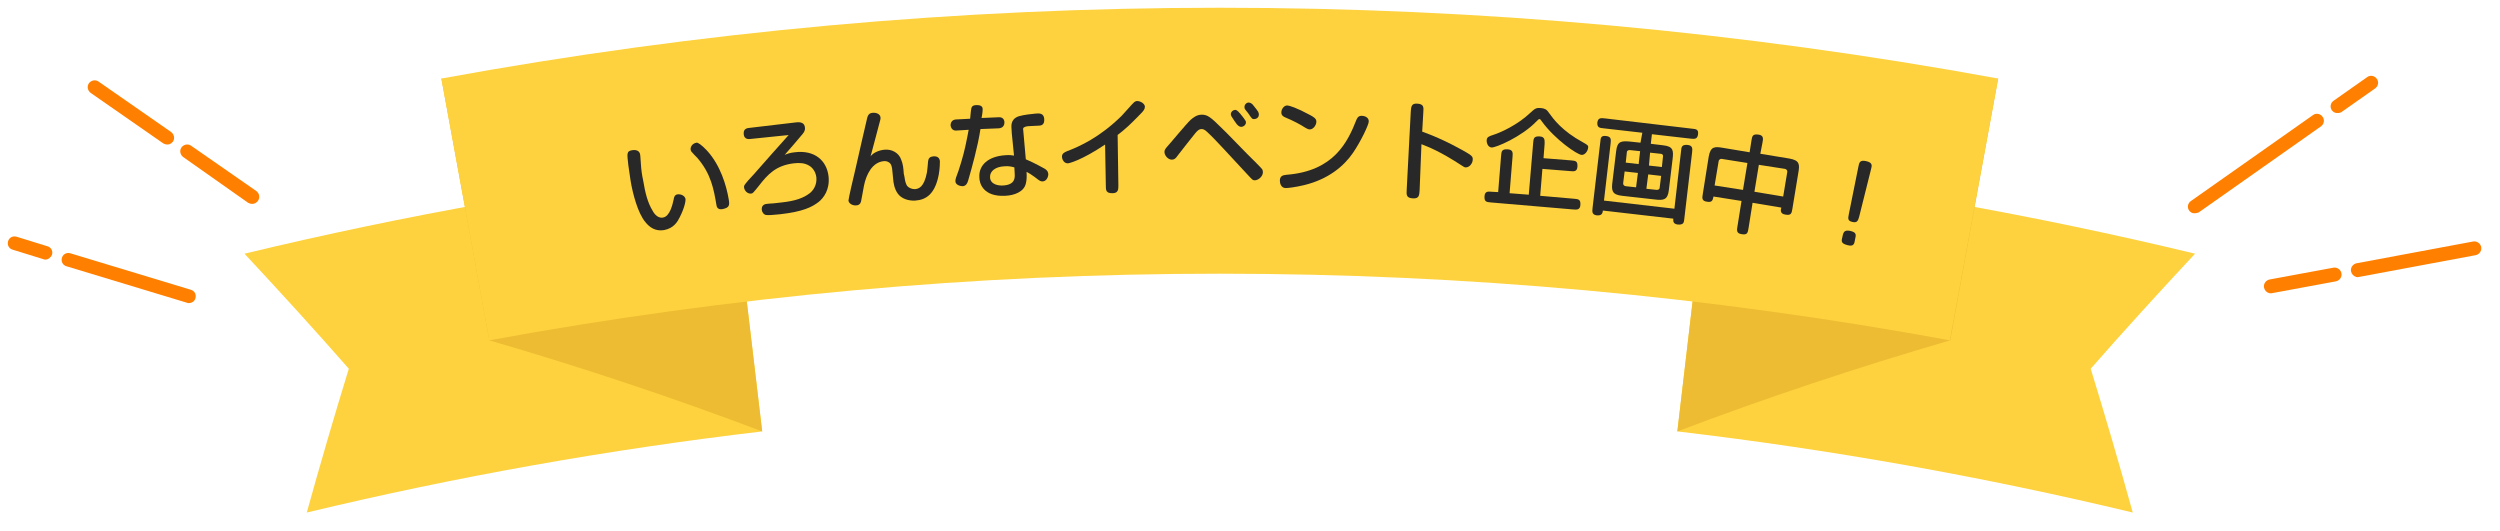
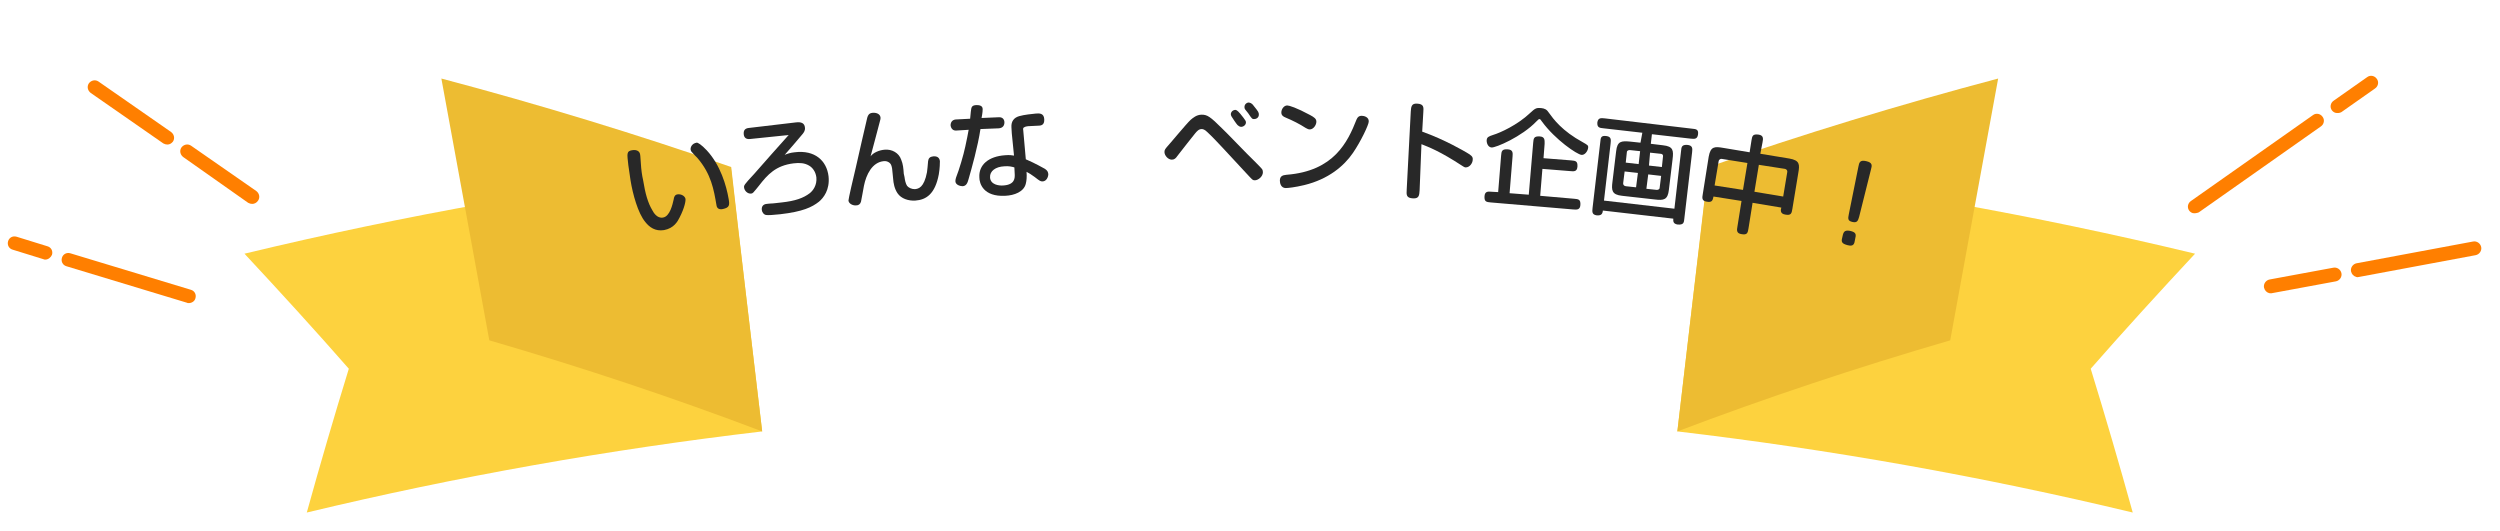
<svg xmlns="http://www.w3.org/2000/svg" version="1.1" id="レイヤー_1" x="0px" y="0px" viewBox="0 0 678 144" style="enable-background:new 0 0 678 144;" xml:space="preserve">
  <style type="text/css">
	.st0{fill:#FF7F00;}
	.st1{fill:#FDD23E;}
	.st2{fill:#EDBC32;}
	.st3{fill:#282828;}
</style>
  <g>
    <g>
      <g>
        <path class="st0" d="M12.3,70.4c-0.2,0-0.4,0-0.5-0.1l-8.4-2.6c-1-0.3-1.5-1.3-1.2-2.3c0.3-1,1.3-1.5,2.3-1.2l8.4,2.6     c1,0.3,1.5,1.3,1.2,2.3C13.8,69.8,13.1,70.4,12.3,70.4z" />
      </g>
      <g>
        <path class="st0" d="M51.2,82.2c-0.2,0-0.4,0-0.5-0.1L18,72.2c-1-0.3-1.5-1.3-1.2-2.3c0.3-1,1.3-1.5,2.3-1.2l32.7,9.9     c1,0.3,1.5,1.3,1.2,2.3C52.8,81.7,52,82.2,51.2,82.2z" />
      </g>
      <g>
        <path class="st0" d="M45.4,39.2c-0.4,0-0.7-0.1-1.1-0.3L24.6,25.2c-0.8-0.6-1.1-1.7-0.5-2.6c0.6-0.8,1.7-1.1,2.6-0.5l19.7,13.7     c0.8,0.6,1.1,1.7,0.5,2.6C46.5,38.9,46,39.2,45.4,39.2z" />
      </g>
      <g>
        <path class="st0" d="M68.4,55.3c-0.4,0-0.7-0.1-1.1-0.3L49.7,42.6c-0.8-0.6-1.1-1.7-0.5-2.6c0.6-0.8,1.7-1.1,2.6-0.5l17.7,12.3     c0.8,0.6,1.1,1.7,0.5,2.6C69.6,55,69,55.3,68.4,55.3z" />
      </g>
      <g>
        <path class="st0" d="M633.4,30.6c-0.4-0.1-0.8-0.4-1-0.7c-0.6-0.8-0.4-2,0.5-2.6l9.1-6.4c0.8-0.6,2-0.4,2.6,0.5     c0.6,0.8,0.4,2-0.5,2.6l-9.1,6.4C634.5,30.7,633.9,30.7,633.4,30.6z" />
      </g>
      <g>
        <path class="st0" d="M594.7,57.8c-0.4-0.1-0.8-0.4-1-0.7c-0.6-0.8-0.4-2,0.5-2.6l33.1-23.3c0.8-0.6,2-0.4,2.6,0.5     c0.6,0.8,0.4,2-0.5,2.6l-33.1,23.3C595.8,57.8,595.2,57.9,594.7,57.8z" />
      </g>
      <g>
        <path class="st0" d="M639,75.1c-0.7-0.2-1.2-0.7-1.4-1.5c-0.2-1,0.5-2,1.5-2.2l31.6-5.9c1-0.2,2,0.5,2.2,1.5c0.2,1-0.5,2-1.5,2.2     l-31.6,5.9C639.5,75.2,639.2,75.2,639,75.1z" />
      </g>
      <g>
        <path class="st0" d="M615.4,79.5c-0.7-0.2-1.2-0.7-1.4-1.5c-0.2-1,0.5-2,1.5-2.2l17.3-3.2c1-0.2,2,0.5,2.2,1.5     c0.2,1-0.5,2-1.5,2.2l-17.3,3.2C615.9,79.6,615.7,79.5,615.4,79.5z" />
      </g>
    </g>
    <g>
      <g>
        <path class="st1" d="M206.7,117c-41.5,4.9-82.7,12.2-123.5,22c3.6-13,7.4-26,11.4-39c-9.2-10.5-18.7-20.9-28.3-31.2     c43.6-10.5,87.6-18.3,131.9-23.5C201,69.2,203.9,93.1,206.7,117z" />
        <path class="st2" d="M206.7,117c-24-9.1-48.6-17.3-74-24.7c-4.3-23.7-8.7-47.4-13-71c26.8,7.1,53,15.1,78.6,24     C201,69.2,203.9,93.1,206.7,117z" />
      </g>
      <g>
        <path class="st1" d="M454.9,117c41.5,4.9,82.7,12.2,123.5,22c-3.6-13-7.4-26-11.4-39c9.2-10.5,18.7-20.9,28.3-31.2     c-43.6-10.5-87.6-18.3-131.9-23.5C460.5,69.2,457.7,93.1,454.9,117z" />
        <path class="st2" d="M454.9,117c24-9.1,48.6-17.3,74-24.7c4.3-23.7,8.7-47.4,13-71c-26.8,7.1-53,15.1-78.6,24     C460.5,69.2,457.7,93.1,454.9,117z" />
      </g>
-       <path class="st1" d="M528.8,92.3c-130.9-24.1-265.2-24.1-396.1,0c-4.3-23.7-8.7-47.4-13-71c139.6-25.6,282.6-25.6,422.2,0    C537.5,44.9,533.2,68.6,528.8,92.3z" />
    </g>
  </g>
  <g>
    <g>
      <path class="st3" d="M173.6,41.9c0.1,0.3,0.1,1.6,0.2,2.4c0.1,1.7,0.3,3.2,0.6,4.5c0.6,3.7,1.3,6.2,2.5,8.2c0.3,0.6,1.3,2.3,2.9,2    c1.9-0.3,2.6-3.6,2.9-4.9c0.1-0.7,0.3-1.3,1.1-1.4c0.9-0.1,1.9,0.4,2.1,1.2c0.1,0.5-0.2,2.4-1.6,5.1c-0.5,1-1.5,2.9-4.2,3.4    c-2.4,0.4-4-0.8-5.1-2.2c-2-2.4-3.4-7.6-4-11.3c-0.3-1.9-1-6.5-0.8-7.2c0.1-0.6,0.5-0.9,1.5-1C172.8,40.6,173.5,41.1,173.6,41.9z     M191.7,40.8c3.7,4,5.3,9.6,5.9,13.1c0.3,1.7,0.3,2.4-1.6,2.8c-1,0.2-1.6-0.2-1.7-1.1c-0.7-4.1-1.4-8.4-5.2-12.8    c-0.3-0.3-1.3-1.3-1.6-1.7c-0.1-0.2-0.2-0.4-0.2-0.5c-0.1-0.7,0.4-1.7,1.6-1.9C189.2,38.6,190.2,39.2,191.7,40.8z" />
      <path class="st3" d="M203.4,37.7c-1,0.1-1.6-0.3-1.7-1.3c-0.1-1.1,0.4-1.6,1.4-1.7l12.7-1.5c1.5-0.2,2.4,0.2,2.5,1.4    c0.1,0.8-0.3,1.3-0.6,1.7c-2.1,2.5-2.8,3.3-4.9,5.7c0.7-0.3,1.6-0.6,2.7-0.7c5.5-0.7,8.7,2.3,9.2,6.5c0.4,3.7-1.4,5.9-2.6,6.9    c-1.9,1.5-4.4,2.7-10.5,3.4c-1.8,0.2-3.3,0.3-3.9,0.2c-0.5-0.1-1-0.6-1.1-1.4c-0.1-0.8,0.3-1.5,1.3-1.6c0.2,0,0.7-0.1,1-0.1    c0.8,0,2-0.2,3.1-0.3c3.7-0.4,5.9-1.2,7.6-2.5c0.9-0.7,2-2.2,1.8-4.3c-0.2-1.6-1.1-2.7-2-3.2c-1.2-0.7-2.5-0.8-4.2-0.6    c-4.8,0.6-7,3-9.4,6.1c-0.4,0.5-1.2,1.5-1.5,1.8c-0.2,0.2-0.4,0.3-0.6,0.3c-1,0.1-1.8-0.8-1.9-1.6c-0.1-0.6,0-0.8,2.7-3.7    c1.5-1.7,8-9.1,9.4-10.6c-0.3,0.1-0.7,0.1-0.8,0.1L203.4,37.7z" />
      <path class="st3" d="M245.3,48c0.1,0.8,0.3,1.8,0.7,2.4c0.4,0.5,1.2,0.9,2.1,0.9c1-0.1,2.5-0.4,3.3-4.6c0.1-0.7,0.2-1.8,0.3-3    c0.1-0.8,0.5-1.2,1.4-1.3c1.1-0.1,1.7,0.4,1.8,1.3c0,0.4,0,1.9-0.3,3.6c-1,5.3-3.4,6.9-6.4,7.1c-1.8,0.1-3.8-0.5-4.8-2    c-0.8-1.2-1.1-2.6-1.2-4.1l-0.1-1c-0.1-1.4-0.2-2-0.4-2.5c-0.2-0.6-1-1.2-2-1.1c-3.2,0.3-4.8,3.7-5.4,6.7    c-0.1,0.7-0.7,3.7-0.8,4.3c-0.2,0.7-0.7,1-1.3,1c-0.8,0.1-2-0.4-2.1-1.3c0-0.5,1.3-6.1,2-9c0.9-3.9,2.5-11.1,3.1-13.5    c0.2-0.7,0.5-1.2,1.4-1.3c0.9-0.1,2.1,0.2,2.2,1.3c0,0.2,0,0.5-0.2,1.1c-0.4,1.5-2.1,8-2.5,9.4c0.7-1,2.4-1.7,3.8-1.8    c2-0.2,3.9,0.9,4.5,2.7c0.5,1.2,0.6,2.3,0.7,3.8L245.3,48z" />
      <path class="st3" d="M270.8,31.8c1.2-0.1,1.6,0.7,1.6,1.4c0,0.8-0.4,1.5-1.5,1.6l-5,0.2c-0.7,4.7-2.4,10.7-3.2,13.5    c-0.3,1.1-0.6,1.9-1.6,2c-0.6,0-2-0.3-2-1.4c0-0.3,0.1-0.7,0.2-1c0.8-2,2-6,2.5-8.4c0.4-1.8,0.7-3.4,0.9-4.5l-3.3,0.2    c-1,0.1-1.5-0.6-1.6-1.4c0-0.8,0.4-1.5,1.4-1.6l3.9-0.2c0.2-1.9,0.2-2.3,0.3-2.7s0.2-1,1.5-1c0.6,0,1.6,0.1,1.6,1.1    c0,0.2,0,0.9-0.3,2.4L270.8,31.8z M274.4,36.2c0-0.3-0.1-1.5-0.1-1.7c-0.1-1.6,0.7-2.6,2.1-3c1.4-0.4,3.5-0.6,4.5-0.7    c1-0.1,2.2-0.1,2.3,1.5c0.1,1.7-0.9,1.8-1.9,1.8c-2.5,0.1-3,0.1-3.5,0.4c-0.3,0.1-0.4,0.4-0.3,0.8l0.7,7.9    c2.8,1.2,4.6,2.3,5.2,2.6c0.7,0.5,0.8,0.8,0.9,1.4c0,0.8-0.5,2-1.6,2c-0.5,0-0.7-0.1-2.1-1.2c-0.8-0.6-1.6-1.1-2.2-1.4    c0.1,1.5,0,2.4-0.2,3.2c-0.5,2.2-3.1,3.2-5.6,3.3c-5.9,0.3-7-3.3-7-5c-0.2-3.4,2.5-5.7,7-6c1.2-0.1,1.8,0,2.4,0.1L274.4,36.2z     M275.1,45.4c-0.7-0.2-1.5-0.4-2.7-0.3c-2.4,0.1-4,1.3-3.9,3c0.1,2,2.4,2.3,3.6,2.2c3.2-0.2,3.1-2.1,3.1-2.9L275.1,45.4z" />
-       <path class="st3" d="M303.3,50.1c0,1.1,0.1,2.3-1.6,2.3c-1.8,0-1.8-0.8-1.8-2.2l-0.2-11c-6.4,4.3-9.8,5.1-10.1,5.1    c-1.2,0-1.6-1.3-1.6-1.8c0-0.9,0.7-1.2,1.4-1.5c3.4-1.3,8.8-3.7,14.8-9.6c0.5-0.5,3-3.4,3.4-3.7c0.3-0.2,0.5-0.3,0.8-0.3    c0.8,0,2,0.6,2.1,1.5c0,0.7-0.4,1.2-1.1,1.9c-2.8,2.9-4.2,4.2-6.3,5.8L303.3,50.1z" />
      <path class="st3" d="M331.5,34.9c0.9,0.8,7.1,7.3,8.5,8.6c0.8,0.8,2.1,2.1,2.3,2.4c0.1,0.2,0.2,0.4,0.2,0.8c0,1.2-1.3,2.2-2.2,2.2    c-0.6,0-0.7-0.2-2.2-1.8c-1.8-1.9-4.6-5-6.4-6.9c-1.3-1.4-3.1-3.3-4.3-4.4c-0.7-0.7-1.2-0.8-1.5-0.8c-0.8,0-1.3,0.6-1.8,1.2    c-0.3,0.3-4,5.1-4.8,6.1c-0.4,0.6-0.8,1-1.5,1c-1,0-2-1.1-2-2.1c0-0.6,0.3-0.9,0.8-1.5c0.5-0.5,5.2-6.2,6.3-7.2    c0.6-0.5,1.6-1.4,3-1.4C327.4,31.1,328.2,31.6,331.5,34.9z M337.2,31.9c0.5,0.7,0.7,0.9,0.7,1.3c0,0.7-0.7,1.2-1.3,1.2    c-0.4,0-0.8-0.3-1-0.5c-0.3-0.3-1.5-2.1-1.6-2.3c-0.1-0.2-0.2-0.4-0.2-0.6c0-0.6,0.5-1.2,1.3-1.2    C335.5,29.9,335.9,30.2,337.2,31.9z M340,28.7c1.3,1.6,1.4,1.8,1.4,2.4c0,0.8-0.7,1.2-1.3,1.2c-0.5,0-0.6-0.1-1.6-1.6    c-0.1-0.1-0.7-0.9-0.8-1c-0.2-0.3-0.2-0.4-0.2-0.7c0-0.7,0.6-1.2,1.2-1.2C339.4,27.9,339.8,28.4,340,28.7z" />
      <path class="st3" d="M371.2,33c0,0.8-2.1,5.3-4.3,8.5c-2.4,3.5-6.6,7.1-13.2,8.7c-2.5,0.6-4.4,0.8-5,0.8c-1.3,0-1.6-1.3-1.6-2    c0-1.2,0.7-1.5,1.8-1.6c12.9-1,16.6-8.9,19-15c0.3-0.7,0.7-1,1.4-1C370,31.4,371.3,31.8,371.2,33z M355.3,31.2    c1.1,0.6,1.7,1,1.7,1.8c0,0.9-0.8,2.1-1.8,2.1c-0.4,0-0.7-0.2-1.1-0.4c-1.7-1.1-3.5-2-5.4-2.8c-0.8-0.3-1.2-0.7-1.2-1.4    c0-0.9,0.7-1.9,1.6-1.9C349.6,28.6,351.6,29.2,355.3,31.2z" />
      <path class="st3" d="M385,51.6c-0.1,1.3-0.1,2.3-1.8,2.2c-1.8-0.1-1.8-0.9-1.7-2.4l1.1-21.1c0.1-1.2,0.1-2.3,1.7-2.2    c1.9,0.1,1.8,1,1.7,2.4l-0.3,5.2c6.2,2.2,11.4,5.3,12.1,5.7c1.2,0.7,1.7,1.1,1.6,1.9c0,0.9-0.8,2.1-1.9,2.1    c-0.3,0-0.6-0.2-0.9-0.4c-6.1-4-9.1-5.1-11.1-5.9L385,51.6z" />
      <path class="st3" d="M418.6,42.9l7.5,0.6c1.2,0.1,1.8,0.2,1.7,1.7c-0.1,1.4-1,1.3-2,1.2l-7.5-0.6l-0.6,7.3l9.2,0.8    c1.2,0.1,1.8,0.2,1.7,1.7c-0.1,1.3-0.9,1.3-2,1.2l-22.3-1.9c-1.2-0.1-1.8-0.2-1.7-1.7c0.1-1.3,0.9-1.3,1.9-1.2l1.8,0.1l0.8-9.9    c0.1-1.2,0.2-1.8,1.8-1.7c1.4,0.1,1.4,0.9,1.3,2l-0.8,9.9l5.2,0.4l1.2-14.1c0.1-1.2,0.2-1.8,1.8-1.7c1.4,0.1,1.3,1,1.3,2    L418.6,42.9z M420,30.5c1.3,1.8,3.6,5,9.3,8.1c1.2,0.7,1.5,0.8,1.4,1.5c-0.1,0.9-0.9,2-1.8,1.9c-1.2-0.1-7.1-4.1-10.7-9    c-0.4-0.6-0.5-0.7-0.7-0.7c-0.2,0-0.3,0.1-0.8,0.6c-4,4.2-11.1,7.2-12.2,7.1c-1.1-0.1-1.4-1.5-1.3-2.1c0.1-0.7,0.5-0.9,1.7-1.3    c2-0.6,6.6-2.7,10-5.9c1.4-1.3,1.7-1.5,3-1.4C418.9,29.4,419.5,29.7,420,30.5z" />
      <path class="st3" d="M434.7,57.1c-0.1,1-0.5,1.4-1.7,1.3c-1.3-0.2-1.2-1-1.1-2l2.1-17.9c0.1-1.2,0.2-1.8,1.7-1.6    c1.3,0.2,1.2,1,1.1,2L435,54.4l19.1,2.2l1.8-15.6c0.1-1.2,0.2-1.8,1.8-1.7c1.4,0.2,1.3,1,1.2,2l-2.1,17.9    c-0.1,1.2-0.2,1.8-1.8,1.7c-1.4-0.2-1.2-1.1-1.2-1.6L434.7,57.1z M445.4,36l-10.5-1.2c-1.1-0.1-1.8-0.2-1.7-1.6    c0.2-1.3,1-1.2,2-1.1l23.7,2.8c1.1,0.1,1.8,0.2,1.6,1.6c-0.2,1.3-1,1.2-2,1.1l-10.5-1.2l-0.3,2.6l3.3,0.4c2.8,0.3,2.9,1.4,2.6,3.8    l-1,8.3c-0.3,2.7-1.4,2.9-3.8,2.6l-8.9-1c-2.8-0.3-2.9-1.5-2.6-3.8l1-8.3c0.3-2.8,1.5-2.8,3.8-2.6l2.8,0.3L445.4,36z M440.6,46.5    l-0.4,3.2c0,0.3,0.1,0.7,0.7,0.8l2.8,0.3l0.5-3.9L440.6,46.5z M444.8,41l-2.8-0.3c-0.3,0-0.8,0.1-0.8,0.6l-0.3,2.8l3.5,0.4    L444.8,41z M446.5,51.2l2.8,0.3c0.3,0,0.8-0.1,0.8-0.6l0.4-3.2l-3.5-0.4L446.5,51.2z M447.2,44.9l3.5,0.4l0.3-2.8    c0.1-0.6-0.3-0.8-0.7-0.8l-2.8-0.3L447.2,44.9z" />
      <path class="st3" d="M477.4,41.7l7.9,1.3c2.8,0.5,2.8,1.6,2.4,3.9l-1.6,9.7c-0.2,1.2-0.3,1.9-1.9,1.6c-1.5-0.2-1.3-1.3-1.1-1.9    l-7.8-1.3l-1.1,6.9c-0.2,1.2-0.3,1.9-1.9,1.6c-1.4-0.2-1.3-1.1-1.1-2.1l1.1-6.9l-7.6-1.2c-0.2,0.9-0.3,1.7-1.8,1.4    c-1.4-0.2-1.3-1-1.1-2.1l1.6-10.1c0.5-2.8,1.6-2.8,3.9-2.4l7.2,1.2l0.5-3.2c0.2-1.2,0.3-1.8,1.9-1.6c1.4,0.2,1.3,1.1,1.1,2.1    L477.4,41.7z M472.7,51.5l1.2-7.3l-6.9-1.1c-0.3-0.1-0.8,0.1-0.9,0.6l-1.1,6.6L472.7,51.5z M483.6,53.3l1.1-6.6    c0.1-0.6-0.3-0.8-0.6-0.9l-7.1-1.1l-1.2,7.3L483.6,53.3z" />
      <path class="st3" d="M501.1,66.5c-1.6-0.4-1.8-0.9-1.5-2c0.3-1.4,0.4-2.2,2.1-1.9c1.8,0.4,1.7,1,1.4,2.3    C502.9,66.2,502.7,66.9,501.1,66.5z M504,45.2c0.2-1.1,0.4-1.9,2.1-1.5c1.8,0.4,1.6,1.2,1.3,2.3l-3.2,12.8c-0.3,1-0.5,1.7-1.8,1.4    c-1.4-0.3-1.2-1-1-2.1L504,45.2z" />
    </g>
  </g>
</svg>